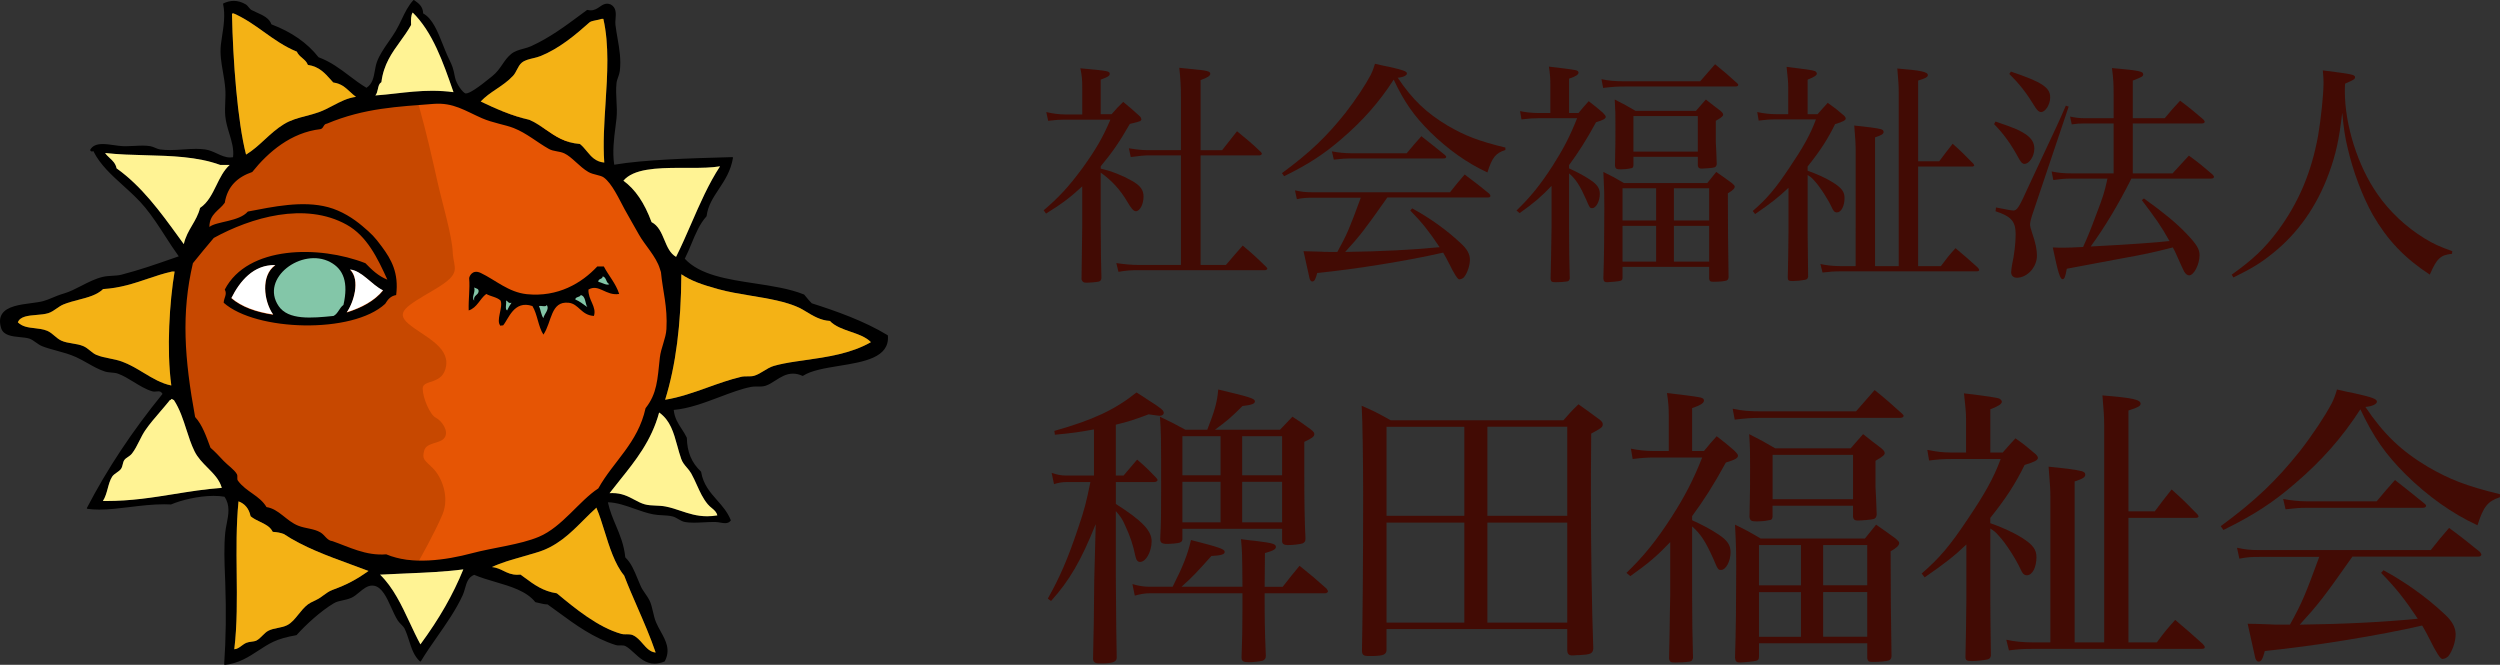
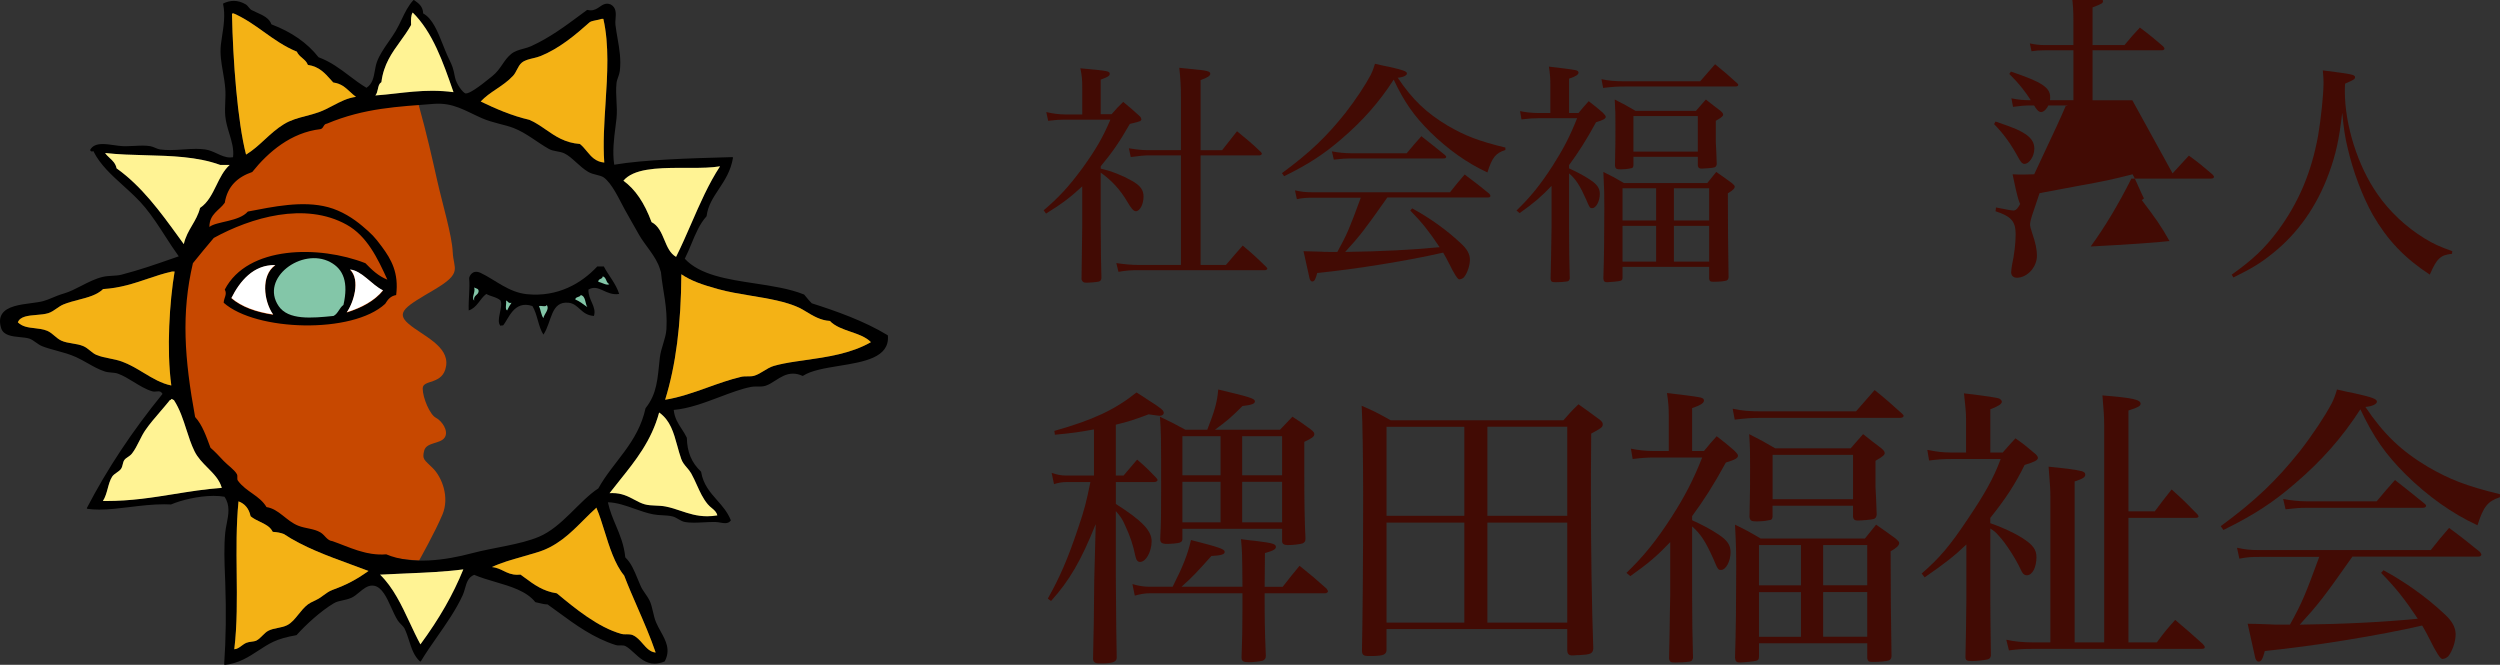
<svg xmlns="http://www.w3.org/2000/svg" id="_イヤー_2" width="207.754" height="55.248" viewBox="0 0 207.754 55.248">
  <rect x="0" y="0" width="207.754" height="55.248" fill="#333333" stroke="none" />
  <defs>
    <style>.cls-1{fill:#e65504;}.cls-2{fill:#c74800;}.cls-3{fill:#420b04;}.cls-4{fill:#f4b215;}.cls-4,.cls-5,.cls-6,.cls-7,.cls-8{fill-rule:evenodd;}.cls-5{fill:#83c6a8;}.cls-6{fill:#fff394;}.cls-7{fill:#fff;}</style>
  </defs>
  <g id="_イヤー_1-2">
    <g>
      <g>
        <path class="cls-3" d="M91.471,14.013c.944,.216,1.81,.571,2.577,1.003,.708,.393,.983,.767,.983,1.318,0,.649-.315,1.219-.629,1.219-.197,0-.374-.197-.708-.767-.59-1.003-1.298-1.79-2.223-2.439v4.288q.02,3.481,.059,4.465c-.02,.177-.059,.236-.197,.295-.118,.039-.728,.098-1.062,.098-.236,0-.315-.059-.394-.275,0-.394,.02-1.888,.059-4.484v-3.246c-.983,.905-1.613,1.396-3.009,2.262l-.197-.275c1.259-1.062,2.104-1.987,3.206-3.481,1.082-1.495,1.711-2.557,2.34-4.052h-3.815c-.433,0-.728,.02-1.357,.099l-.157-.728c.492,.118,1.062,.197,1.534,.197h1.456v-2.144c0-.747-.02-1.022-.157-1.691,2.36,.216,2.439,.236,2.439,.472,0,.157-.158,.256-.748,.472v2.872h.905c.413-.472,.531-.61,.964-1.023,.59,.492,.767,.629,1.298,1.121,.138,.118,.157,.138,.197,.275q.02,.04,.02,.059c0,.02-.059,.118-.098,.138q-.099,.059-.866,.236c-.846,1.475-1.436,2.341-2.419,3.521v.196Zm4.012-1.101c-.413,0-.767,.039-1.514,.138l-.158-.728c.748,.118,1.082,.157,1.672,.157h2.655v-4.347c0-1.022-.039-1.554-.138-2.498l1.161,.118c1.121,.099,1.416,.177,1.416,.374,0,.177-.216,.314-.806,.531v5.822h1.79q.728-.924,1.239-1.573c.885,.728,1.16,.944,1.986,1.731,.04,.039,.079,.118,.079,.138,0,.059-.098,.138-.196,.138h-4.897v9.106h2.104c.59-.688,.767-.905,1.396-1.613,.865,.728,1.121,.964,1.947,1.77,.059,.059,.099,.118,.099,.138,0,.079-.099,.138-.197,.138h-10.405c-.767,0-1.082,.02-1.77,.138l-.177-.728c.649,.098,1.259,.157,1.947,.157h3.422V12.912h-2.655Z" />
        <path class="cls-3" d="M106.535,14.387c2.321-1.711,3.678-3.009,5.251-4.976,.846-1.082,1.691-2.36,2.124-3.187,.138-.275,.217-.472,.354-.924,.531,.118,.924,.216,1.18,.255,1.141,.256,1.476,.374,1.476,.551,0,.158-.295,.315-.767,.354,1.219,1.81,2.36,2.911,4.169,3.993,1.436,.826,2.518,1.259,4.779,1.81v.197c-.826,.275-1.101,.629-1.495,1.869-1.672-.767-3.304-1.928-4.779-3.383-1.337-1.338-2.125-2.459-3.009-4.327-1.22,1.888-2.577,3.422-4.347,4.937-1.456,1.259-2.754,2.104-4.76,3.088l-.177-.255Zm8.752,2.026c-1.908,2.714-2.262,3.167-3.501,4.523,3.009-.039,5.645-.177,7.848-.393-.865-1.298-1.436-2.026-2.439-3.049l.158-.177c1.416,.767,2.812,1.75,4.012,2.872,.551,.492,.787,.924,.787,1.396,0,.472-.216,1.121-.492,1.455-.098,.099-.255,.177-.393,.177q-.197,0-.846-1.318c-.158-.314-.295-.57-.492-.905-2.813,.649-7.258,1.377-10.464,1.691-.138,.531-.236,.709-.413,.709-.098,0-.157-.079-.216-.217,0-.02-.177-.787-.511-2.301q.413,0,1.455,.039c.177,.02,.453,.02,.787,.02h.57c.806-1.455,1.022-1.986,1.947-4.504h-3.954c-.61,0-.846,.02-1.357,.118l-.158-.728c.551,.118,.846,.158,1.534,.158h11.349c.531-.669,.688-.866,1.219-1.476,.905,.669,1.161,.885,2.045,1.593,.04,.059,.099,.138,.099,.177,0,.079-.079,.138-.177,.138h-8.398Zm-4.603-3.835c.492,.098,1.082,.157,1.554,.157h4.661c.531-.629,.688-.826,1.22-1.416,.846,.668,1.101,.865,1.947,1.554,.079,.059,.118,.118,.118,.157,0,.099-.079,.138-.255,.138h-7.789c-.334,0-.629,.02-1.298,.099l-.158-.688Z" />
        <path class="cls-3" d="M130.391,13.993c.61,.275,1.219,.59,1.75,.944,.59,.393,.806,.708,.806,1.18,0,.61-.314,1.18-.629,1.18-.196,0-.216-.02-.511-.728-.511-1.141-.846-1.672-1.416-2.164v4.445c0,1.77,.02,2.891,.059,4.307-.059,.177-.099,.216-.256,.236-.236,.039-.57,.059-.924,.059-.315,0-.374-.039-.413-.255q.02-.669,.04-1.888c0-.472,.02-1.259,.039-2.38v-3.481c-.865,.905-1.456,1.416-2.655,2.262l-.256-.216c1.161-1.121,1.987-2.144,2.99-3.698,.905-1.416,1.456-2.478,2.045-3.973h-3.186c-.453,0-.767,.02-1.436,.099l-.118-.688c.472,.098,.963,.157,1.534,.157h.983v-2.36c0-.492-.02-.826-.118-1.495,.885,.099,1.967,.236,2.223,.295,.157,.04,.236,.099,.236,.197,0,.177-.216,.315-.787,.511v2.852h.787c.354-.433,.472-.57,.846-.983,.531,.413,.688,.531,1.161,.944,.197,.197,.255,.275,.255,.354,0,.157-.216,.275-.806,.452-.826,1.515-1.475,2.518-2.242,3.56v.275Zm2.694-7.415c.61,.138,1.141,.177,1.987,.177h6.215l1.239-1.417c.807,.649,1.042,.866,1.83,1.574,.059,.059,.098,.098,.098,.138,0,.079-.079,.138-.236,.138h-9.166c-.649,0-1.023,.02-1.83,.118l-.138-.728Zm1.75,16.482c0,.177-.039,.236-.177,.275-.079,.039-.905,.118-1.102,.118-.216,0-.295-.079-.314-.314,.059-1.75,.079-3.776,.079-5.822,0-1.2,0-1.475-.079-3.029,.767,.374,.983,.492,1.711,.925h6.923q.413-.512,.748-.925c.59,.413,.767,.531,1.298,.925,.158,.137,.236,.216,.236,.295,0,.157-.177,.334-.57,.551,0,2.222,.02,4.76,.059,6.982-.02,.158-.059,.217-.177,.275-.177,.059-.61,.099-1.082,.099-.255,0-.314-.04-.354-.236v-1.003h-7.199v.885Zm.905-9.323c-.02,.197-.059,.236-.255,.256-.256,.059-.551,.079-.787,.079-.374,0-.452-.039-.492-.295,.04-1.75,.04-2.242,.04-3.265,0-.944,0-1.318-.059-2.242,.787,.394,1.023,.531,1.731,.944h5.016c.354-.413,.472-.531,.826-.944,.453,.354,.846,.669,1.22,.944,.157,.138,.216,.216,.216,.314,0,.118-.098,.216-.61,.512v1.77q0,.02,.04,.767,.02,.61,.039,1.062c-.039,.177-.079,.236-.216,.275-.098,.04-.767,.098-1.042,.098-.196,0-.275-.059-.314-.236v-.748h-5.35v.708Zm1.888,1.908h-2.793v2.675h2.793v-2.675Zm-2.793,3.127v2.97h2.793v-2.97h-2.793Zm.905-6.176h5.35v-2.95h-5.35v2.95Zm6.294,5.724v-2.675h-2.93v2.675h2.93Zm-2.93,3.422h2.93v-2.97h-2.93v2.97Z" />
-         <path class="cls-3" d="M150.216,14.19c.748,.256,1.534,.61,2.125,.983,.708,.452,.944,.767,.944,1.278,0,.669-.275,1.2-.629,1.2-.197,0-.295-.098-.452-.452-.275-.61-.983-1.711-1.396-2.144-.217-.255-.334-.354-.59-.511v4.779c0,.57,.02,2.538,.04,3.678-.04,.177-.099,.216-.275,.256-.315,.059-.708,.098-.983,.098-.354,0-.433-.04-.433-.295,.02-.826,.059-2.892,.059-3.737v-3.717c-.826,.787-1.436,1.259-2.773,2.183l-.197-.255c1.18-1.023,1.869-1.829,3.049-3.6,1.141-1.691,1.73-2.734,2.203-4.012h-3.285c-.551,0-.846,.02-1.475,.098l-.118-.708c.57,.118,1.042,.177,1.593,.177h.983v-2.184c0-.472-.039-.865-.138-1.75q2.183,.256,2.36,.354c.079,.039,.157,.137,.157,.196,0,.158-.216,.295-.767,.512v2.872h.826c.354-.413,.472-.531,.846-.944,.59,.413,.748,.551,1.259,.983,.138,.099,.236,.236,.236,.315,0,.157-.236,.275-.885,.472-.61,1.239-1.2,2.164-2.282,3.521v.354Zm7.572,7.926V7.699c0-.61-.039-1.082-.118-2.006,1.947,.158,2.537,.275,2.537,.551,0,.158-.177,.256-.807,.453v6.707h1.751c.492-.649,.629-.846,1.121-1.456,.767,.688,.983,.905,1.73,1.672,.02,.039,.059,.098,.059,.118,0,.059-.079,.099-.157,.099h-4.504v8.28h1.889c.511-.688,.668-.885,1.219-1.495,.787,.668,1.042,.885,1.829,1.593,.079,.079,.138,.177,.138,.216,0,.098-.079,.118-.295,.118h-11.152c-.629,0-.924,.02-1.573,.099l-.177-.708c.531,.118,1.082,.177,1.771,.177h1.16V12.38c0-.452-.02-.669-.118-1.947,1.022,.099,1.908,.216,2.183,.295,.177,.04,.255,.118,.255,.236,0,.177-.177,.275-.708,.452v10.7h1.967Z" />
-         <path class="cls-3" d="M165.831,10.099c1.613,.551,2.026,.728,2.596,1.121,.433,.334,.629,.669,.629,1.141,0,.609-.413,1.259-.826,1.259-.158,0-.275-.118-.453-.433-.649-1.2-1.239-2.026-2.065-2.872l.118-.216Zm.04,7.14c.767,.157,1.298,.255,1.436,.255,.315,0,.472-.236,1.279-2.026,.354-.767,.767-1.652,1.259-2.694,.983-2.085,1.298-2.754,1.829-3.993l.236,.079-2.911,8.654c-.196,.551-.295,.944-.295,1.121,0,.177,.04,.334,.177,.748,.275,.787,.393,1.357,.393,1.869,0,.944-.806,1.829-1.671,1.829-.275,0-.472-.177-.472-.452,0-.158,.039-.394,.079-.649,.177-.767,.295-1.81,.295-2.498,0-1.082-.354-1.495-1.672-1.928l.04-.314Zm1.239-11.29c2.576,.865,3.265,1.318,3.265,2.144,0,.59-.393,1.219-.767,1.219-.157,0-.295-.118-.472-.393-.747-1.22-1.298-1.928-2.163-2.773l.138-.197Zm13.434,8.458c.609-.669,.787-.865,1.357-1.475,.865,.629,1.121,.846,1.947,1.554,.098,.099,.138,.157,.138,.216,0,.079-.099,.138-.216,.138h-6.648c-1.082,2.164-2.262,4.111-3.383,5.645q4.799-.256,6.55-.453c-.688-1.239-1.141-1.868-2.301-3.402l.177-.138c1.671,1.2,2.675,2.026,3.54,2.931,.826,.865,1.082,1.278,1.082,1.77,0,.787-.472,1.691-.866,1.691-.138,0-.275-.098-.413-.314q-.098-.177-.649-1.417c-.098-.216-.157-.354-.295-.59-1.869,.472-2.242,.551-4.524,.964-2.321,.433-2.753,.511-4.288,.806-.118,.688-.197,.866-.354,.866-.197,0-.374-.531-.807-2.636,.453,.02,.531,.02,.905,.02q.531,0,1.613-.059c.413-.924,.551-1.239,1.121-2.773,.551-1.436,.649-1.75,.905-2.911h-3.009c-.531,0-.944,.04-1.495,.118l-.138-.708c.59,.118,1.042,.157,1.632,.157h3.521v-4.15h-2.4c-.452,0-.688,.02-1.082,.079l-.138-.649c.472,.098,.826,.137,1.239,.137h2.38v-1.967c0-.885-.02-1.318-.138-2.203,2.222,.197,2.596,.275,2.596,.511,0,.177-.059,.216-.866,.531v3.127h2.655c.551-.668,.728-.865,1.279-1.455,.865,.649,1.121,.865,1.927,1.554,.079,.098,.118,.157,.118,.197,0,.079-.099,.138-.216,.138h-5.763v4.15h3.305Z" />
+         <path class="cls-3" d="M165.831,10.099c1.613,.551,2.026,.728,2.596,1.121,.433,.334,.629,.669,.629,1.141,0,.609-.413,1.259-.826,1.259-.158,0-.275-.118-.453-.433-.649-1.2-1.239-2.026-2.065-2.872l.118-.216Zm.04,7.14c.767,.157,1.298,.255,1.436,.255,.315,0,.472-.236,1.279-2.026,.354-.767,.767-1.652,1.259-2.694,.983-2.085,1.298-2.754,1.829-3.993l.236,.079-2.911,8.654c-.196,.551-.295,.944-.295,1.121,0,.177,.04,.334,.177,.748,.275,.787,.393,1.357,.393,1.869,0,.944-.806,1.829-1.671,1.829-.275,0-.472-.177-.472-.452,0-.158,.039-.394,.079-.649,.177-.767,.295-1.81,.295-2.498,0-1.082-.354-1.495-1.672-1.928l.04-.314Zm1.239-11.29c2.576,.865,3.265,1.318,3.265,2.144,0,.59-.393,1.219-.767,1.219-.157,0-.295-.118-.472-.393-.747-1.22-1.298-1.928-2.163-2.773l.138-.197Zm13.434,8.458c.609-.669,.787-.865,1.357-1.475,.865,.629,1.121,.846,1.947,1.554,.098,.099,.138,.157,.138,.216,0,.079-.099,.138-.216,.138h-6.648c-1.082,2.164-2.262,4.111-3.383,5.645q4.799-.256,6.55-.453c-.688-1.239-1.141-1.868-2.301-3.402l.177-.138q-.098-.177-.649-1.417c-.098-.216-.157-.354-.295-.59-1.869,.472-2.242,.551-4.524,.964-2.321,.433-2.753,.511-4.288,.806-.118,.688-.197,.866-.354,.866-.197,0-.374-.531-.807-2.636,.453,.02,.531,.02,.905,.02q.531,0,1.613-.059c.413-.924,.551-1.239,1.121-2.773,.551-1.436,.649-1.75,.905-2.911h-3.009c-.531,0-.944,.04-1.495,.118l-.138-.708c.59,.118,1.042,.157,1.632,.157h3.521v-4.15h-2.4c-.452,0-.688,.02-1.082,.079l-.138-.649c.472,.098,.826,.137,1.239,.137h2.38v-1.967c0-.885-.02-1.318-.138-2.203,2.222,.197,2.596,.275,2.596,.511,0,.177-.059,.216-.866,.531v3.127h2.655c.551-.668,.728-.865,1.279-1.455,.865,.649,1.121,.865,1.927,1.554,.079,.098,.118,.157,.118,.197,0,.079-.099,.138-.216,.138h-5.763v4.15h3.305Z" />
        <path class="cls-3" d="M185.459,22.824c1.77-1.259,2.753-2.203,3.815-3.619,1.75-2.36,2.812-4.897,3.363-7.927,.236-1.376,.453-3.402,.453-4.445,0-.334-.02-.512-.059-.983,2.478,.314,2.675,.354,2.675,.57,0,.157-.098,.216-.826,.531-.02,.275-.02,.453-.02,.629,0,2.813,1.082,6.235,2.714,8.556,1.023,1.475,2.38,2.734,3.914,3.678,.748,.453,1.219,.669,2.301,1.062l-.02,.216c-.963,.098-1.259,.374-1.849,1.73-2.124-1.396-3.521-2.872-4.74-4.976-.846-1.514-1.632-3.56-2.085-5.546-.216-.885-.314-1.515-.452-2.931-.256,2.223-.531,3.481-1.121,5.075-.983,2.675-2.537,4.897-4.583,6.549-1.003,.826-1.809,1.318-3.343,2.065l-.138-.236Z" />
      </g>
      <g>
        <path class="cls-3" d="M92.729,39.52h.639c.492-.59,.639-.762,1.13-1.328,.713,.615,.91,.812,1.549,1.475,.099,.098,.147,.172,.147,.221,0,.098-.123,.172-.295,.172h-3.171v1.819c2.163,1.376,2.974,2.212,2.974,3.097,0,.86-.467,1.721-.959,1.721-.197,0-.32-.147-.394-.492-.196-.959-.442-1.671-.835-2.507-.221-.516-.344-.713-.787-1.229v5.556c.024,3.515,.049,5.703,.074,6.612,0,.344-.271,.467-1.082,.492h-.369c-.369,0-.516-.123-.516-.393q.074-2.852,.099-6.514l.123-4.671c-1.229,3.073-2.188,4.695-3.712,6.392l-.27-.197c1.008-1.794,1.671-3.319,2.532-5.9,.516-1.5,.664-2.114,1.008-3.786h-2.016c-.295,0-.639,.049-1.008,.172l-.197-.934c.442,.147,.811,.221,1.205,.221h2.311v-3.835c-1.205,.221-1.721,.295-3.245,.442l-.049-.319c3.22-.91,5.015-1.745,6.834-3.196,.442,.271,.762,.492,.983,.639,1.057,.664,1.278,.86,1.278,1.057,0,.147-.147,.246-.344,.246-.099,0-.541-.074-.91-.123-1.254,.467-1.696,.614-2.729,.86v4.228Zm10.521,9.243c-.024-2.9-.024-2.95-.123-3.958,.541,.074,.959,.123,1.229,.147,1.377,.172,1.672,.246,1.672,.492,0,.196-.197,.319-.91,.516l-.024,2.802h1.5c.614-.787,.811-1.032,1.401-1.745,1.008,.811,1.303,1.057,2.237,1.893,.074,.123,.123,.172,.123,.221,0,.099-.123,.172-.246,.172h-5.015c0,1.991,0,2.852,.098,5.187,0,.246-.074,.32-.271,.418-.172,.049-.787,.123-1.155,.123-.442,0-.59-.099-.59-.369v-.074c.049-1.328,.074-2.409,.074-4.081v-1.205h-7.743c-.394,0-.762,.074-1.205,.196l-.197-.959c.516,.147,.983,.221,1.376,.221h1.967c.885-1.745,1.253-2.704,1.524-3.884,2.409,.614,2.802,.762,2.802,.983,0,.221-.295,.295-1.106,.344-1.205,1.352-1.549,1.721-2.483,2.557h5.064Zm3.122-13.053l1.032-1.082c.688,.443,.885,.59,1.524,1.057,.221,.172,.295,.271,.295,.394,0,.197-.196,.344-.835,.639v2.482c0,2.385,.024,4.056,.098,5.556,0,.221-.049,.295-.221,.394-.197,.074-.787,.147-1.254,.147-.319,0-.467-.099-.467-.344v-1.008h-8.284v.835c0,.172-.049,.246-.246,.32-.147,.049-.688,.098-1.033,.098-.418,0-.565-.098-.565-.393,.074-1.524,.074-2.041,.074-4.007,0-4.597,0-4.892-.098-6.17,.934,.443,1.205,.59,2.114,1.082h1.819c.615-1.549,.836-2.335,.91-3.343,2.704,.639,3.048,.762,3.048,.983,0,.196-.221,.295-1.032,.393-.934,.934-1.278,1.229-2.286,1.967h5.408Zm-4.941,3.786v-3.245h-3.171v3.245h3.171Zm-3.171,3.908h3.171v-3.368h-3.171v3.368Zm8.284-7.153h-3.318v3.245h3.318v-3.245Zm-3.318,3.786v3.368h3.318v-3.368h-3.318Z" />
        <path class="cls-3" d="M115.223,54.024c-.024,.369-.246,.467-1.106,.492h-.394c-.418,0-.541-.099-.541-.467,.049-2.286,.098-7.227,.098-12.905,0-2.704-.049-6.293-.123-7.424,1.033,.442,1.352,.614,2.409,1.205h14.356c.516-.59,.688-.787,1.253-1.328,.787,.565,1.033,.737,1.795,1.303,.172,.147,.221,.246,.221,.369,0,.221-.123,.32-.959,.762-.024,1.967-.024,4.548-.024,4.941,0,5.04,.074,9.489,.197,12.93-.049,.418-.222,.492-1.18,.541-.123,0-.295,0-.492,.024h-.074c-.295,0-.418-.123-.418-.467v-1.721h-15.02v1.746Zm6.465-11.16v-7.399h-6.465v7.399h6.465Zm0,.565h-6.465v8.309h6.465v-8.309Zm8.554-7.965h-6.637v7.399h6.637v-7.399Zm-6.637,7.965v8.309h6.637v-8.309h-6.637Z" />
        <path class="cls-3" d="M140.618,43.232c.762,.344,1.524,.737,2.188,1.18,.737,.492,1.008,.885,1.008,1.475,0,.762-.394,1.475-.787,1.475-.246,0-.271-.025-.639-.91-.639-1.426-1.057-2.089-1.77-2.704v5.556c0,2.212,.025,3.613,.074,5.383-.074,.221-.123,.271-.319,.295-.295,.049-.713,.074-1.155,.074-.394,0-.467-.049-.517-.319q.025-.836,.049-2.36c0-.59,.024-1.573,.049-2.975v-4.351c-1.082,1.131-1.819,1.77-3.319,2.827l-.319-.271c1.45-1.401,2.483-2.68,3.736-4.622,1.131-1.77,1.819-3.097,2.557-4.965h-3.982c-.565,0-.959,.024-1.794,.123l-.147-.86c.59,.123,1.205,.196,1.917,.196h1.229v-2.95c0-.615-.024-1.032-.147-1.868,1.106,.123,2.458,.295,2.778,.369,.197,.049,.295,.123,.295,.246,0,.221-.271,.393-.983,.639v3.564h.983c.442-.541,.59-.713,1.057-1.229,.664,.516,.86,.664,1.45,1.18,.246,.246,.32,.344,.32,.442,0,.197-.271,.344-1.008,.565-1.032,1.893-1.843,3.146-2.802,4.449v.344Zm3.368-9.268c.762,.172,1.426,.221,2.483,.221h7.768l1.548-1.77c1.008,.811,1.303,1.082,2.286,1.966,.074,.074,.123,.123,.123,.172,0,.099-.098,.172-.295,.172h-11.455c-.812,0-1.278,.024-2.286,.147l-.172-.91Zm2.188,20.6c0,.221-.049,.295-.221,.344-.099,.049-1.131,.147-1.376,.147-.271,0-.369-.098-.394-.393,.074-2.188,.098-4.72,.098-7.276,0-1.5,0-1.844-.098-3.786,.959,.467,1.229,.615,2.139,1.155h8.653q.516-.639,.934-1.155c.737,.516,.959,.664,1.623,1.155,.196,.172,.295,.271,.295,.369,0,.197-.221,.418-.713,.688,0,2.778,.024,5.949,.074,8.727-.024,.197-.074,.271-.221,.344-.221,.074-.762,.123-1.352,.123-.32,0-.394-.049-.442-.295v-1.253h-8.997v1.106Zm1.131-11.652c-.025,.246-.074,.295-.32,.32-.319,.074-.688,.098-.983,.098-.467,0-.565-.049-.615-.369,.049-2.188,.049-2.802,.049-4.081,0-1.18,0-1.647-.074-2.802,.983,.492,1.278,.664,2.163,1.18h6.268c.443-.516,.59-.664,1.033-1.18,.565,.442,1.057,.835,1.524,1.18,.197,.172,.271,.271,.271,.394,0,.147-.123,.271-.762,.639v2.212q0,.024,.049,.959,.024,.762,.049,1.328c-.049,.221-.099,.295-.271,.344-.123,.049-.959,.123-1.303,.123-.246,0-.344-.074-.394-.295v-.934h-6.686v.885Zm2.36,2.385h-3.491v3.343h3.491v-3.343Zm-3.491,3.908v3.712h3.491v-3.712h-3.491Zm1.131-7.719h6.686v-3.687h-6.686v3.687Zm7.866,7.153v-3.343h-3.663v3.343h3.663Zm-3.663,4.277h3.663v-3.712h-3.663v3.712Z" />
        <path class="cls-3" d="M165.398,43.478c.934,.32,1.917,.762,2.655,1.229,.885,.565,1.18,.959,1.18,1.598,0,.835-.344,1.5-.787,1.5-.246,0-.369-.123-.565-.565-.344-.762-1.229-2.139-1.746-2.68-.271-.319-.418-.442-.737-.639v5.974c0,.713,.024,3.171,.049,4.597-.049,.221-.123,.271-.344,.32-.394,.074-.885,.123-1.229,.123-.443,0-.541-.049-.541-.369,.024-1.032,.074-3.613,.074-4.67v-4.646c-1.032,.983-1.794,1.573-3.466,2.729l-.246-.319c1.475-1.278,2.335-2.286,3.811-4.499,1.425-2.114,2.163-3.417,2.753-5.015h-4.105c-.688,0-1.057,.024-1.844,.123l-.147-.885c.713,.147,1.303,.221,1.991,.221h1.229v-2.729c0-.59-.049-1.082-.172-2.188q2.729,.32,2.95,.443c.098,.049,.196,.172,.196,.246,0,.197-.27,.369-.959,.639v3.589h1.032c.443-.516,.59-.664,1.057-1.18,.738,.516,.934,.688,1.573,1.229,.172,.123,.295,.295,.295,.393,0,.197-.295,.344-1.106,.59-.762,1.549-1.5,2.704-2.852,4.4v.442Zm9.464,9.907v-18.019c0-.762-.049-1.352-.147-2.507,2.434,.196,3.171,.344,3.171,.688,0,.197-.221,.32-1.008,.565v8.382h2.188c.615-.811,.787-1.057,1.401-1.819,.959,.86,1.229,1.131,2.163,2.089,.024,.049,.074,.123,.074,.147,0,.074-.098,.123-.197,.123h-5.629v10.349h2.36c.639-.86,.835-1.106,1.524-1.868,.983,.835,1.303,1.106,2.286,1.991,.098,.099,.172,.222,.172,.271,0,.123-.098,.147-.369,.147h-13.938c-.787,0-1.155,.025-1.966,.123l-.221-.885c.664,.147,1.352,.221,2.212,.221h1.451v-12.168c0-.565-.025-.836-.147-2.434,1.278,.123,2.384,.27,2.729,.369,.221,.049,.319,.147,.319,.295,0,.221-.221,.344-.885,.565v13.373h2.458Z" />
        <path class="cls-3" d="M184.549,43.724c2.901-2.139,4.597-3.761,6.563-6.219,1.057-1.352,2.114-2.95,2.655-3.982,.172-.344,.271-.59,.442-1.155,.664,.147,1.155,.271,1.475,.319,1.426,.32,1.843,.467,1.843,.688,0,.197-.369,.393-.959,.442,1.524,2.262,2.95,3.638,5.211,4.99,1.794,1.032,3.146,1.573,5.974,2.262v.246c-1.033,.344-1.377,.787-1.869,2.335-2.089-.959-4.129-2.409-5.973-4.228-1.672-1.672-2.655-3.073-3.761-5.408-1.524,2.36-3.22,4.277-5.433,6.17-1.819,1.573-3.441,2.63-5.949,3.859l-.221-.319Zm10.939,2.532c-2.384,3.392-2.827,3.958-4.375,5.654,3.761-.049,7.055-.221,9.808-.492-1.082-1.622-1.794-2.532-3.048-3.81l.197-.221c1.77,.959,3.515,2.188,5.015,3.589,.688,.615,.983,1.155,.983,1.745,0,.59-.271,1.401-.615,1.819-.123,.123-.319,.221-.492,.221q-.246,0-1.057-1.647c-.197-.394-.369-.713-.615-1.131-3.515,.811-9.071,1.721-13.078,2.114-.172,.664-.295,.885-.516,.885-.123,0-.197-.098-.271-.271,0-.024-.221-.983-.639-2.876q.517,0,1.819,.049c.221,.024,.565,.024,.983,.024h.713c1.008-1.819,1.278-2.483,2.434-5.629h-4.941c-.762,0-1.057,.025-1.696,.147l-.197-.909c.688,.147,1.057,.197,1.917,.197h14.184c.664-.836,.86-1.082,1.524-1.844,1.131,.835,1.451,1.106,2.557,1.991,.049,.074,.123,.172,.123,.221,0,.098-.099,.172-.221,.172h-10.497Zm-5.752-4.793c.614,.123,1.352,.197,1.942,.197h5.826c.664-.787,.86-1.033,1.524-1.77,1.057,.836,1.377,1.082,2.434,1.942,.098,.074,.147,.147,.147,.197,0,.123-.099,.172-.32,.172h-9.734c-.418,0-.787,.025-1.623,.123l-.196-.86Z" />
      </g>
-       <path class="cls-1" d="M56.065,27.261c0,10.992-9.824,19.994-20.816,19.994S14.341,38.345,14.341,27.352c0-10.992,9.824-19.081,20.817-19.081,10.992,0,20.907,7.998,20.907,18.99" />
      <path class="cls-2" d="M34.762,8.606c.73,2.617,1.156,4.565,1.582,6.452,.427,1.887,1.218,4.504,1.279,5.904,.061,1.4,.852,1.704-1.522,3.104-2.374,1.4-3.287,1.887-2.13,2.861,1.156,.973,3.347,1.826,3.104,3.469-.244,1.643-1.948,1.096-1.948,1.887s.609,2.191,1.096,2.434c.487,.244,1.095,1.096,.73,1.644s-1.522,.365-1.704,1.095c-.183,.731,0,.731,.73,1.461,.731,.731,1.4,2.374,.792,3.835-.609,1.461-1.948,3.834-1.948,3.834,0,0-11.821-.732-15.338-6.208-3.518-5.476-4.139-3.774-4.565-9.495-.426-5.721,.73-12.173,3.591-15.095,2.86-2.921,7.912-6.147,10.712-6.817,2.8-.669,5.539-.365,5.539-.365" />
      <path class="cls-8" d="M73.785,27.894c-.001-.017-.01-.031-.024-.04-1.953-1.186-4.28-2.005-6.3-2.649-.176-.167-.333-.36-.485-.547l-.141-.171c-.006-.007-.013-.012-.021-.015-1.194-.483-2.671-.706-4.099-.922-2.242-.339-4.56-.69-5.809-2.051,.201-.393,.377-.819,.548-1.23,.341-.822,.693-1.672,1.254-2.288,.007-.008,.012-.018,.013-.028,.105-.862,.543-1.526,1.008-2.229,.493-.746,1.003-1.518,1.183-2.608,.002-.015-.002-.031-.012-.042-.01-.012-.024-.018-.039-.018l-.493,.014c-2.884,.081-6.827,.191-9.325,.617-.162-1.077-.02-2.176,.105-3.147,.033-.252,.063-.49,.086-.714,.05-.474,.024-.96-.002-1.429-.026-.487-.053-.99,.002-1.492,.019-.171,.08-.342,.138-.507,.057-.162,.117-.33,.136-.497,.113-.973-.033-1.82-.189-2.718-.063-.363-.128-.738-.176-1.129-.018-.146-.004-.313,.01-.49,.036-.437,.077-.932-.406-1.195-.104-.043-.201-.064-.298-.064-.234,0-.415,.124-.607,.256-.212,.146-.432,.297-.748,.297-.086,0-.178-.012-.273-.035l-.012-.001c-.011,0-.021,.003-.03,.01-.199,.145-.402,.296-.607,.448-1.173,.872-2.502,1.859-4.041,2.559-.189,.087-.4,.144-.623,.205-.364,.099-.74,.202-1.031,.442-.316,.26-.516,.553-.728,.864-.221,.323-.449,.658-.824,.961l-.086,.07c-1.117,.918-1.83,1.384-2.119,1.384-.012,0-.024-.001-.035-.003-.192-.038-.764-.756-.872-1.329-.152-.803-.243-.99-.44-1.402-.058-.121-.123-.257-.203-.435-.123-.276-.239-.568-.362-.877-.428-1.078-.87-2.193-1.643-2.603-.017-.584-.369-.834-.71-1.077l-.041-.029c-.009-.007-.02-.01-.03-.01-.014,0-.028,.006-.038,.017-.424,.462-.688,1.013-.968,1.597-.153,.32-.311,.65-.499,.968-.173,.291-.379,.589-.579,.877-.377,.543-.767,1.104-.978,1.688-.085,.236-.13,.492-.175,.739-.099,.554-.192,1.077-.69,1.409-.51-.302-.981-.658-1.436-1.002-.762-.576-1.549-1.171-2.549-1.537-.941-1.194-2.222-2.089-3.916-2.735-.179-.516-.708-.754-1.22-.983-.156-.07-.303-.136-.44-.21-.079-.042-.166-.148-.244-.242-.073-.089-.143-.174-.211-.213-.343-.203-.674-.302-1.012-.302-.282,0-.564,.068-.862,.208-.022,.01-.034,.034-.028,.058,.194,.888,.038,1.885-.088,2.686-.038,.244-.074,.474-.096,.675-.087,.797,.036,1.502,.166,2.249,.077,.444,.157,.904,.199,1.413,.031,.372,.015,.755-.002,1.125-.016,.382-.033,.777,.002,1.158,.048,.508,.194,.991,.336,1.458,.202,.664,.392,1.291,.309,1.963-.08,.013-.16,.02-.239,.02-.388,0-.731-.158-1.094-.326-.308-.142-.627-.29-.988-.341-.231-.032-.48-.048-.76-.048-.345,0-.686,.023-1.048,.048-.359,.025-.731,.051-1.106,.051-.3,0-.572-.017-.829-.051-.126-.016-.258-.072-.398-.131-.137-.058-.279-.118-.422-.142-.181-.031-.386-.046-.629-.046-.229,0-.468,.013-.699,.026-.232,.012-.471,.025-.701,.025-.093,0-.178-.002-.26-.006-.23-.012-.484-.048-.73-.084-.313-.045-.637-.091-.93-.091-.523,0-.852,.151-1.035,.475-.01,.017-.009,.038,.002,.054,.041,.063,.087,.094,.139,.094,.043,0,.079-.022,.104-.038l.015-.009,.009,.028,.004,.011c.558,1.109,1.491,1.954,2.479,2.849,.628,.568,1.277,1.157,1.818,1.817,.616,.753,1.148,1.576,1.661,2.373,.359,.556,.729,1.13,1.126,1.677-.2,.069-.404,.14-.613,.213-1.243,.434-2.651,.926-4.156,1.315-.235,.06-.49,.075-.759,.09-.263,.015-.534,.03-.792,.092-.629,.151-1.215,.453-1.782,.745-.487,.251-.947,.488-1.416,.625-.407,.119-.725,.252-1.004,.369-.247,.104-.479,.201-.73,.27-.274,.076-.633,.123-1.013,.172-.944,.124-2.015,.264-2.423,.903-.196,.305-.218,.703-.069,1.182,.19,.605,.925,.677,1.575,.741,.275,.027,.536,.052,.742,.114,.2,.06,.375,.186,.56,.319,.166,.119,.337,.242,.532,.319,.371,.147,.774,.257,1.2,.372,.54,.147,1.098,.299,1.628,.54,.322,.147,.639,.327,.946,.5,.461,.261,.937,.531,1.433,.689,.177,.056,.365,.073,.547,.088,.194,.017,.378,.033,.547,.094,.44,.159,.881,.429,1.308,.691,.491,.301,.998,.613,1.525,.771,.061,.018,.126,.027,.199,.027,.061,0,.121-.006,.178-.012,.052-.006,.102-.011,.149-.011,.129,0,.237,.037,.34,.214-2.531,3.115-4.586,6.215-6.284,9.477-.008,.015-.008,.033,0,.048s.022,.025,.039,.027c.307,.043,.632,.063,.993,.063,.801,0,1.634-.102,2.516-.21,.931-.114,1.894-.231,2.871-.231,.192,0,.382,.004,.563,.014h.003c.007,0,.014-.002,.02-.005,.799-.341,2.24-.708,3.517-.708,.325,0,.629,.023,.907,.069,.492,.701,.337,1.491,.186,2.256-.048,.247-.094,.48-.117,.704-.117,1.18-.069,2.424-.022,3.627,.008,.193,.015,.387,.022,.58,.085,2.391,.055,4.662-.091,6.751-.001,.015,.005,.03,.016,.041,.009,.009,.022,.014,.035,.014h.006c1.157-.121,1.984-.662,2.783-1.185,.398-.261,.81-.53,1.251-.737,.485-.228,1.108-.405,1.904-.544,.011-.002,.022-.007,.03-.016,.76-.853,2.01-1.999,3.091-2.638,.228-.134,.451-.181,.709-.235,.22-.047,.469-.099,.746-.218,.219-.094,.426-.266,.644-.448,.336-.279,.684-.568,1.087-.568,.052,0,.105,.005,.157,.015,.662,.123,1.051,.983,1.427,1.815,.171,.378,.347,.769,.547,1.083,.061,.096,.171,.21,.278,.319,.112,.115,.228,.235,.267,.315,.167,.344,.283,.703,.395,1.051,.207,.645,.403,1.254,.895,1.704,.009,.009,.022,.013,.035,.013h.007c.016-.002,.029-.012,.037-.025,.411-.689,.896-1.382,1.364-2.053,.762-1.09,1.549-2.217,2.108-3.43,.085-.183,.141-.384,.196-.577,.132-.471,.258-.915,.761-1.123,.554,.237,1.174,.419,1.773,.595,1.261,.37,2.565,.753,3.3,1.664,.008,.01,.019,.016,.031,.018,.112,.02,.219,.047,.324,.074,.204,.051,.415,.104,.672,.109,.291,.207,.586,.423,.871,.632,1.446,1.06,2.941,2.155,4.791,2.744,.086,.028,.184,.032,.268,.032,.033,0,.068-.001,.103-.002,.034-.001,.069-.001,.103-.001,.118,0,.241,.007,.339,.059,.242,.128,.47,.339,.712,.562,.455,.42,.972,.897,1.706,.897,.259,0,.536-.06,.822-.179,.011-.004,.02-.013,.026-.023,.498-.954,.089-1.695-.343-2.48-.135-.245-.275-.498-.386-.76-.112-.265-.184-.576-.253-.876-.082-.352-.159-.685-.296-.953-.105-.206-.231-.387-.353-.561-.142-.205-.277-.399-.376-.624-.091-.206-.173-.405-.252-.598-.292-.709-.545-1.323-1.024-1.779-.104-1.045-.449-1.864-.782-2.657-.252-.597-.512-1.213-.664-1.922,.746,.018,1.49,.281,2.21,.537,.505,.178,1.027,.363,1.55,.465,.256,.05,.519,.064,.773,.077,.306,.016,.595,.031,.867,.105,.159,.044,.31,.131,.456,.217,.174,.1,.353,.205,.553,.241,.202,.036,.442,.054,.733,.054,.269,0,.552-.015,.826-.029,.266-.014,.541-.028,.794-.028,.071,0,.142,.001,.21,.003,.131,.005,.261,.028,.386,.05,.135,.023,.261,.045,.382,.045,.202,0,.349-.065,.461-.205,.012-.015,.015-.035,.008-.052-.267-.669-.711-1.172-1.141-1.658-.565-.64-1.149-1.301-1.321-2.348-.002-.011-.007-.022-.016-.029-.776-.73-1.148-1.618-1.17-2.794,0-.007-.002-.015-.005-.021-.123-.259-.275-.493-.422-.719-.306-.467-.594-.91-.664-1.585,1.257-.108,2.563-.6,3.826-1.077,.931-.351,1.81-.683,2.61-.837,.133-.026,.268-.03,.382-.03,.045,0,.09,.001,.136,.002,.046,0,.091,.001,.137,.001,.171,0,.354-.008,.537-.066,.272-.086,.532-.253,.808-.43,.445-.285,.904-.579,1.472-.579,.259,0,.516,.06,.787,.185,.007,.003,.014,.005,.022,.005,.01,0,.02-.003,.028-.009,.686-.448,1.812-.631,3.003-.826,2.065-.336,4.2-.684,4.05-2.508m-17.238-13.945c.153,0,.757,.001,.905,.001,.826,0,1.686-.01,2.385-.13-.945,1.437-1.678,3.12-2.387,4.749-.403,.923-.818,1.878-1.268,2.776-.501-.282-.729-.828-.97-1.405-.245-.586-.498-1.192-1.066-1.483-.603-1.621-1.348-2.717-2.34-3.442,.833-.984,2.717-1.066,4.741-1.066m-15.301-6.546c.476-.319,.967-.65,1.393-1.107,.131-.141,.225-.325,.316-.503,.112-.217,.227-.441,.409-.588,.254-.206,.6-.287,.934-.366,.203-.048,.413-.097,.605-.174,1.571-.632,2.896-1.747,4.118-2.835,.151-.079,.35-.118,.543-.156,.15-.03,.305-.06,.441-.109h.132c.496,2.17,.336,4.634,.182,7.017-.107,1.648-.217,3.352-.105,4.926-.726-.068-1.08-.495-1.453-.946-.17-.205-.346-.417-.558-.59-.009-.007-.019-.011-.029-.012-1.225-.092-2.02-.641-2.79-1.172-.431-.298-.876-.605-1.393-.832l-.009-.003c-1.517-.351-2.826-.94-4.035-1.518,.379-.412,.827-.713,1.299-1.032m-9.846-.001c.052-.235,.1-.457,.27-.548,.014-.008,.024-.023,.026-.04,.181-1.462,.884-2.435,1.564-3.376,.308-.428,.628-.87,.895-1.352,.005-.009,.007-.018,.007-.028-.017-.412-.018-.8,.135-1.016,1.655,1.628,2.518,4.111,3.353,6.513l.035,.103c-.577-.077-1.159-.114-1.776-.114-1.056,0-2.048,.112-3.007,.22-.587,.066-1.144,.129-1.711,.167,.121-.131,.165-.333,.209-.529M19.28,1.149c0-.015,.004-.021,.076-.031,.017-.002,.034-.004,.05-.007,.946,.412,1.752,.989,2.531,1.547,.833,.596,1.694,1.212,2.73,1.634,.103,.233,.283,.387,.458,.535,.183,.157,.357,.305,.446,.539,.006,.017,.022,.03,.04,.032,.906,.138,1.387,.678,1.896,1.25,.057,.065,.115,.131,.174,.195,.008,.009,.019,.015,.031,.016,.633,.082,.997,.419,1.382,.775,.153,.142,.311,.287,.487,.415-.699,.087-1.323,.415-1.928,.733-.368,.193-.749,.394-1.138,.534-.373,.134-.743,.231-1.1,.325-.646,.169-1.256,.329-1.831,.684-.597,.367-1.101,.83-1.589,1.279-.503,.463-.979,.9-1.547,1.242-.705-2.72-1.094-7.822-1.168-11.697m-4.483,18.482c-1.482-2.038-3.015-4.146-5.108-5.64-.079-.405-.33-.639-.573-.864-.142-.131-.276-.256-.38-.412,1.114,.126,2.273,.156,3.394,.186,2.099,.055,4.27,.112,6.168,.803l.017,.003h.772c-.495,.445-.805,1.08-1.105,1.694-.345,.708-.703,1.439-1.339,1.863-.01,.008-.018,.018-.021,.031-.141,.552-.402,.998-.655,1.429-.273,.465-.554,.945-.692,1.563-.16-.218-.319-.437-.478-.656m-2.874,11.342c-.575-.346-1.169-.705-1.807-.932-.329-.118-.673-.187-1.006-.254-.386-.078-.751-.151-1.092-.293-.192-.08-.356-.213-.53-.354-.173-.141-.353-.287-.565-.377-.281-.119-.598-.171-.905-.222-.317-.052-.644-.106-.919-.233-.213-.099-.396-.254-.573-.404-.19-.161-.387-.328-.617-.419-.337-.135-.689-.174-1.03-.212-.516-.058-1.004-.112-1.395-.485,.184-.501,.878-.559,1.549-.616,.335-.028,.682-.057,.963-.142,.256-.076,.482-.234,.7-.386,.185-.128,.375-.261,.583-.346,.405-.165,.842-.278,1.264-.388,.781-.204,1.52-.396,2.026-.887,1.422-.086,2.566-.473,3.672-.846,.657-.222,1.335-.451,2.063-.614h.207c-.422,2.499-.683,6.491-.274,9.471-.825-.164-1.549-.6-2.314-1.061m2.553,10.084c-1.763,.284-3.586,.578-5.667,.578-.085,0-.17,0-.257-.001,.204-.314,.304-.684,.4-1.043,.092-.34,.187-.691,.368-.979,.084-.132,.233-.236,.377-.336,.131-.09,.266-.184,.352-.3,.085-.114,.119-.257,.153-.396,.03-.125,.059-.243,.122-.336,.078-.115,.189-.189,.306-.267,.114-.076,.233-.155,.331-.278,.239-.301,.434-.688,.622-1.063,.149-.297,.303-.604,.475-.857,.37-.542,.821-1.066,1.258-1.572,.249-.29,.507-.589,.749-.89,.005-.006,.008-.013,.01-.021,.004-.018,.02-.026,.059-.043,.04-.017,.098-.041,.117-.103,.037,.001,.058,.016,.087,.038,.028,.02,.062,.046,.113,.054,.495,.761,.772,1.624,1.04,2.459,.194,.606,.396,1.234,.678,1.806,.262,.531,.681,.953,1.086,1.362,.508,.512,.988,.996,1.177,1.673-1.39,.101-2.694,.311-3.956,.515m13.134,7.974c-.262,.096-.499,.271-.729,.44-.093,.069-.19,.14-.286,.205-.152,.101-.328,.185-.497,.266-.191,.091-.371,.177-.51,.283-.308,.236-.552,.54-.788,.834-.292,.365-.568,.709-.939,.896-.239,.12-.509,.174-.77,.226-.263,.053-.536,.107-.782,.23-.186,.094-.346,.254-.501,.409-.155,.156-.315,.318-.503,.413-.104,.053-.258,.073-.406,.093-.144,.019-.292,.038-.412,.088-.162,.067-.293,.164-.42,.258-.182,.135-.355,.263-.597,.283,.247-2.039,.223-4.208,.2-6.307-.021-1.969-.043-4.005,.151-5.985,.532,.197,.868,.606,1,1.219,.003,.011,.009,.021,.017,.029,.221,.185,.496,.317,.762,.445,.435,.21,.846,.407,1.051,.816,.009,.017,.025,.028,.044,.029,.331,.017,.631,.077,.892,.177,1.617,1.078,3.619,1.812,5.555,2.521,.488,.179,.991,.363,1.481,.551-1.056,.746-1.8,1.136-3.013,1.581m7.328,4.517c-.314-.579-.603-1.197-.882-1.795-.675-1.443-1.373-2.934-2.471-3.998,.703-.041,1.427-.071,2.129-.1,1.612-.067,3.279-.136,4.788-.338-.852,2.099-1.987,4.083-3.564,6.231m16.93-5.72c.352,.917,.744,1.815,1.122,2.684,.519,1.191,1.054,2.421,1.497,3.716-.464-.042-.762-.383-1.076-.743-.245-.279-.498-.569-.839-.71-.141-.059-.307-.064-.451-.064l-.144,.001c-.128,0-.232-.005-.324-.031-1.951-.534-3.916-2.164-5.351-3.354l-.016-.014c-.007-.006-.016-.009-.026-.011-1.131-.168-1.893-.733-2.63-1.279-.12-.089-.239-.177-.36-.264-.009-.006-.019-.01-.03-.01l-.005,.001c-.085,.008-.168,.013-.248,.013-.485,0-.804-.156-1.143-.321-.281-.138-.571-.279-.961-.32,.763-.36,1.651-.611,2.512-.855,.376-.106,.765-.216,1.137-.333,1.741-.49,2.87-1.621,3.963-2.714,.343-.345,.699-.701,1.068-1.031h.007c.005,.007,.008,.038,.009,.048l.004,.016c.232,.534,.434,1.183,.648,1.871,.404,1.301,.862,2.775,1.637,3.704m-2.146-7.239c-1.588,1.033-2.996,3.2-4.93,4.017-1.576,.665-3.793,.895-5.569,1.369-2.194,.586-5.013,.985-7.122,.092-1.694,.139-3.106-.622-4.473-1.096-.452-.044-.621-.508-1.004-.73-.555-.321-1.213-.309-1.826-.548-1.004-.391-1.616-1.397-2.648-1.552-.578-.975-1.685-1.251-2.374-2.191-.117-.16,.01-.365-.091-.548-.206-.373-.75-.73-1.096-1.096-.376-.397-.73-.787-1.095-1.095-.35-.929-.666-1.891-1.279-2.557-.888-4.855-1.159-8.631-.182-12.782,.564-.714,1.154-1.402,1.735-2.099,3.088-1.694,7.575-3.032,11.047-1.096,1.677,.935,2.551,2.746,3.378,4.565-.763-.303-1.301-.83-1.826-1.37-3.835-1.499-9.785-1.472-11.687,2.192,.225,.4-.075,.676-.091,1.095,2.686,2.382,10.714,2.608,13.421,.091,.208-.34,.442-.653,.913-.73,.233-1.846-.407-2.964-1.187-4.017-.61-.825-.842-1.059-1.643-1.735-.709-.598-1.701-1.251-2.83-1.552-2.129-.568-4.577-.032-6.665,.365-.723,.844-2.597,.807-3.196,1.279,.005-1.091,.826-1.366,1.278-2.009,.224-1.39,1.083-2.143,2.283-2.556,1.339-1.674,3.232-3.281,5.661-3.561,.282-.052,.24-.43,.547-.457,3.12-1.311,5.95-1.411,8.856-1.643,1.643-.131,2.623,.575,4.017,1.187,.904,.397,1.938,.541,2.648,.822,1.087,.429,1.943,1.185,2.922,1.734,.394,.222,.863,.174,1.278,.366,.643,.296,1.254,1.117,2.008,1.552,.417,.24,.989,.245,1.279,.456,.682,.496,1.254,1.763,1.734,2.648,.385,.71,.82,1.434,1.187,2.1,.461,.835,1.431,1.817,1.735,2.83,.021,.071,.093,.291,.091,.274,.151,1.609,.562,2.869,.457,4.747-.044,.777-.461,1.574-.548,2.374-.198,1.824-.225,2.979-1.187,4.2-.634,2.896-2.661,4.399-3.926,6.665M29.089,22.42c1.01,.116,1.778,1.265,2.739,1.735-.726,.887-1.79,1.436-3.013,1.826,.554-.776,1.167-2.68,.274-3.561m-6.391,3.743c-1.401-.212-2.599-.627-3.47-1.369,.69-1.382,1.831-2.792,3.652-2.739-1.227,.843-.97,2.995-.182,4.108m33.588,10.892c.099,.357,.2,.726,.326,1.086,.102,.29,.291,.512,.475,.726,.131,.154,.256,.3,.35,.469,.179,.319,.329,.65,.474,.971,.259,.574,.504,1.116,.901,1.593,.109,.131,.228,.23,.344,.325,.205,.171,.384,.319,.455,.604-.29,.049-.567,.073-.846,.073-.856,0-1.548-.232-2.217-.457-.399-.134-.812-.272-1.247-.355-.266-.051-.54-.062-.806-.074-.328-.013-.638-.027-.924-.108-.296-.084-.563-.226-.846-.377-.513-.273-1.043-.555-1.835-.555-.077,0-.155,.002-.234,.008,.28-.365,.571-.727,.853-1.079,1.296-1.615,2.636-3.285,3.266-5.623,.926,.646,1.21,1.68,1.511,2.773m10.511-7.11c-.217,.031-.433,.062-.649,.093-.763,.112-1.362,.232-1.832,.367-.306,.087-.581,.257-.846,.421-.254,.156-.517,.318-.798,.401-.167,.049-.353,.049-.55,.049-.181,0-.368,0-.543,.041-.933,.222-1.856,.552-2.748,.871-1.149,.411-2.336,.835-3.557,1.033,.885-2.847,1.325-6.26,1.347-10.429,.821,.55,1.678,.85,3.039,1.23,.854,.239,1.822,.399,2.758,.554,1.415,.234,2.878,.476,3.99,.995,.185,.087,.385,.208,.598,.337,.555,.337,1.184,.719,1.957,.763,.43,.452,1.091,.679,1.73,.899,.623,.214,1.267,.435,1.681,.864-1.658,.954-3.65,1.237-5.577,1.511" />
      <path class="cls-7" d="M29.089,22.39c1.01,.116,1.778,1.265,2.739,1.734-.726,.888-1.789,1.437-3.013,1.826,.554-.775,1.167-2.679,.274-3.56m-6.391,3.743c-1.401-.212-2.599-.627-3.469-1.369,.689-1.382,1.831-2.792,3.652-2.739-1.227,.842-.971,2.994-.183,4.108" />
      <path class="cls-6" d="M56.547,13.949c.153,0,.757,.002,.906,.002,.825,0,1.686-.011,2.384-.131-.945,1.438-1.678,3.12-2.387,4.749-.402,.924-.818,1.878-1.268,2.777-.5-.282-.729-.828-.97-1.405-.245-.587-.498-1.193-1.066-1.483-.603-1.621-1.347-2.717-2.34-3.442,.833-.984,2.718-1.067,4.741-1.067" />
      <path class="cls-4" d="M41.247,7.404c.475-.32,.967-.65,1.392-1.108,.131-.141,.226-.324,.317-.502,.112-.217,.227-.442,.408-.589,.254-.205,.6-.287,.935-.365,.203-.048,.413-.098,.604-.175,1.572-.632,2.897-1.746,4.119-2.835,.151-.078,.35-.117,.542-.155,.15-.03,.305-.061,.442-.11h.132c.496,2.171,.336,4.635,.182,7.018-.107,1.648-.218,3.352-.105,4.925-.726-.067-1.08-.494-1.454-.945-.17-.206-.345-.418-.558-.591-.008-.006-.018-.01-.028-.011-1.225-.093-2.021-.642-2.79-1.173-.431-.297-.876-.605-1.393-.831l-.009-.003c-1.518-.352-2.826-.941-4.036-1.519,.38-.412,.827-.713,1.3-1.031" />
      <path class="cls-6" d="M31.4,7.402c.052-.235,.101-.457,.27-.548,.015-.008,.024-.023,.027-.039,.18-1.463,.883-2.436,1.563-3.377,.309-.427,.628-.869,.896-1.352,.004-.008,.006-.018,.006-.027-.016-.413-.018-.801,.135-1.017,1.655,1.628,2.518,4.111,3.353,6.514l.036,.103c-.578-.077-1.16-.115-1.777-.115-1.056,0-2.048,.112-3.007,.22-.586,.066-1.143,.129-1.711,.168,.121-.132,.166-.333,.209-.53" />
      <path class="cls-4" d="M19.28,1.149c0-.015,.004-.021,.076-.031,.017-.002,.034-.004,.05-.007,.946,.412,1.752,.989,2.531,1.547,.833,.596,1.694,1.212,2.73,1.634,.103,.233,.283,.387,.458,.535,.183,.157,.357,.305,.446,.539,.006,.017,.022,.03,.04,.032,.906,.138,1.387,.678,1.896,1.25,.057,.065,.115,.131,.174,.195,.008,.009,.019,.015,.031,.016,.633,.082,.997,.419,1.382,.775,.153,.142,.311,.287,.487,.415-.699,.087-1.323,.415-1.928,.733-.368,.193-.749,.394-1.138,.534-.373,.134-.743,.231-1.1,.325-.646,.169-1.256,.329-1.831,.684-.597,.367-1.101,.83-1.589,1.279-.503,.463-.979,.9-1.547,1.242-.705-2.72-1.094-7.822-1.168-11.697" />
      <path class="cls-6" d="M14.797,19.631c-1.483-2.039-3.015-4.146-5.108-5.641-.079-.405-.331-.638-.574-.863-.141-.132-.276-.256-.379-.413,1.114,.126,2.273,.157,3.394,.186,2.099,.056,4.269,.113,6.167,.804l.018,.003h.772c-.495,.445-.805,1.079-1.105,1.694-.346,.707-.703,1.439-1.339,1.863-.011,.007-.018,.018-.021,.03-.141,.552-.403,.998-.656,1.43-.272,.465-.554,.945-.691,1.563-.16-.219-.319-.437-.478-.656" />
      <path class="cls-4" d="M11.924,30.973c-.575-.346-1.17-.705-1.808-.932-.329-.118-.673-.187-1.005-.254-.387-.078-.751-.151-1.092-.293-.193-.08-.357-.213-.53-.354-.174-.141-.353-.287-.565-.377-.282-.119-.599-.171-.906-.222-.316-.052-.644-.106-.919-.233-.213-.099-.396-.254-.573-.404-.19-.161-.386-.328-.616-.419-.338-.135-.69-.174-1.031-.212-.516-.058-1.004-.112-1.394-.485,.183-.501,.877-.559,1.548-.616,.336-.028,.683-.057,.964-.142,.255-.076,.481-.234,.7-.386,.184-.128,.374-.261,.583-.346,.405-.165,.841-.278,1.263-.388,.782-.204,1.52-.396,2.026-.887,1.422-.086,2.566-.473,3.673-.846,.656-.222,1.334-.451,2.062-.614h.207c-.421,2.499-.682,6.491-.274,9.471-.824-.164-1.548-.6-2.313-1.061" />
      <path class="cls-6" d="M14.476,41.057c-1.763,.284-3.587,.578-5.667,.578-.085,0-.171,0-.257-.001,.203-.314,.303-.684,.4-1.043,.092-.34,.186-.691,.368-.979,.084-.132,.233-.236,.377-.336,.13-.09,.265-.184,.351-.3,.085-.114,.12-.257,.153-.395,.031-.126,.06-.244,.122-.337,.078-.115,.189-.189,.307-.267,.114-.076,.232-.155,.33-.278,.24-.301,.434-.688,.623-1.063,.149-.297,.303-.604,.475-.857,.37-.542,.821-1.066,1.258-1.572,.249-.29,.507-.589,.748-.89,.005-.006,.009-.013,.01-.021,.005-.018,.021-.026,.06-.043,.04-.017,.097-.04,.117-.103,.037,.001,.058,.016,.086,.038,.029,.021,.062,.046,.113,.054,.495,.761,.772,1.624,1.04,2.459,.195,.606,.396,1.234,.679,1.807,.261,.53,.68,.953,1.085,1.361,.508,.512,.989,.996,1.178,1.673-1.391,.101-2.694,.312-3.956,.515" />
      <path class="cls-4" d="M27.61,49.031c-.262,.096-.499,.271-.729,.44-.093,.069-.19,.14-.286,.205-.152,.101-.328,.185-.497,.266-.191,.091-.371,.177-.51,.283-.308,.236-.552,.54-.788,.835-.292,.364-.568,.708-.939,.895-.239,.121-.509,.174-.77,.227-.263,.052-.536,.106-.782,.229-.186,.094-.346,.254-.501,.41-.155,.156-.315,.317-.503,.412-.104,.053-.258,.073-.406,.093-.144,.019-.292,.039-.412,.088-.162,.067-.293,.164-.42,.258-.182,.136-.355,.264-.597,.283,.247-2.038,.223-4.208,.2-6.307-.021-1.969-.043-4.004,.151-5.984,.532,.196,.868,.605,1,1.218,.003,.011,.009,.022,.017,.029,.221,.185,.496,.318,.762,.446,.435,.209,.846,.406,1.051,.816,.009,.016,.025,.027,.044,.028,.331,.018,.631,.077,.892,.177,1.617,1.078,3.619,1.812,5.555,2.521,.488,.179,.991,.363,1.481,.551-1.056,.746-1.8,1.136-3.013,1.581" />
      <path class="cls-6" d="M34.938,53.548c-.314-.579-.603-1.197-.883-1.795-.675-1.443-1.372-2.934-2.471-3.999,.704-.04,1.428-.07,2.129-.099,1.613-.067,3.28-.137,4.789-.338-.852,2.098-1.987,4.083-3.564,6.231" />
      <path class="cls-4" d="M51.868,47.828c.352,.917,.744,1.815,1.122,2.684,.518,1.191,1.054,2.421,1.497,3.716-.464-.042-.762-.383-1.077-.742-.244-.28-.497-.569-.838-.711-.141-.059-.307-.064-.451-.064l-.144,.001c-.128,0-.232-.005-.324-.03-1.951-.535-3.916-2.165-5.351-3.355l-.016-.013c-.008-.006-.016-.01-.026-.012-1.131-.168-1.893-.733-2.63-1.279-.12-.088-.239-.177-.36-.264-.009-.006-.019-.009-.03-.009h-.005c-.085,.008-.168,.013-.248,.013-.485,0-.805-.156-1.143-.321-.281-.138-.571-.279-.961-.32,.763-.36,1.651-.611,2.512-.855,.376-.106,.765-.216,1.137-.333,1.741-.49,2.87-1.621,3.962-2.714,.344-.345,.7-.7,1.069-1.031h.007c.005,.007,.008,.038,.009,.048l.004,.016c.232,.534,.434,1.183,.648,1.871,.404,1.301,.862,2.776,1.637,3.704" />
      <path class="cls-6" d="M56.286,37.055c.098,.357,.2,.726,.326,1.086,.101,.29,.291,.512,.474,.726,.132,.154,.256,.3,.351,.469,.179,.319,.329,.65,.473,.971,.26,.574,.504,1.116,.902,1.593,.109,.131,.228,.23,.343,.325,.206,.171,.385,.319,.456,.604-.29,.049-.567,.073-.846,.073-.856,0-1.548-.232-2.217-.457-.399-.134-.812-.273-1.247-.355-.266-.051-.541-.062-.806-.074-.329-.014-.639-.027-.925-.108-.295-.084-.563-.226-.845-.377-.513-.273-1.043-.555-1.836-.555-.076,0-.154,.002-.233,.008,.28-.365,.57-.727,.852-1.079,1.297-1.615,2.637-3.285,3.267-5.624,.926,.647,1.21,1.681,1.511,2.774" />
      <path class="cls-4" d="M66.797,29.945c-.217,.031-.433,.062-.649,.093-.763,.112-1.362,.232-1.832,.367-.306,.087-.581,.257-.846,.421-.254,.156-.517,.318-.798,.401-.167,.049-.353,.049-.55,.049-.181,0-.368,0-.543,.041-.933,.222-1.856,.552-2.748,.871-1.149,.411-2.336,.835-3.557,1.033,.885-2.847,1.325-6.26,1.347-10.429,.821,.55,1.678,.85,3.039,1.23,.854,.239,1.822,.399,2.758,.554,1.415,.234,2.878,.476,3.99,.995,.185,.087,.385,.208,.598,.337,.555,.337,1.184,.719,1.957,.763,.43,.452,1.091,.679,1.73,.899,.623,.214,1.267,.435,1.681,.864-1.658,.954-3.65,1.237-5.577,1.511" />
      <path class="cls-5" d="M28.541,25.342c-.341,.237-.439,.717-.822,.913-1.827,.187-3.764,.361-4.565-.822-1.573-2.324,1.941-4.905,4.291-3.652,1.108,.591,1.521,1.691,1.096,3.561" />
      <path class="cls-8" d="M50.179,22.146c.409,.778,.984,1.389,1.278,2.282-1.118,.181-1.686-.871-2.556-.365-.037,.87,.7,1.416,.456,2.191-1.067-.056-1.247-1.004-2.1-1.095-1.515-.162-1.387,1.603-2.099,2.647-.433-.663-.496-1.695-.913-2.373-1.565-.524-1.976,1.104-2.466,1.643-.04-.133-.08,.009-.182,0-.425-.412,.239-1.55,0-2.1-.292-.286-.819-.337-1.187-.548-.543,.401-.748,1.14-1.461,1.37-.027-1.016,.113-1.775,.039-2.667-.009-.113,.24-.792,.963-.448,1.218,.58,2.311,1.606,3.828,1.763,2.578,.266,4.567-.918,5.852-2.3h.548Z" />
      <path class="cls-8" d="M49.722,23.424c.269,.04,.741,.348,.913,.183-.29-.106-.225-.567-.548-.639-.011,.262-.389,.158-.365,.456" />
      <path class="cls-8" d="M39.405,24.977c-.079-.445,.307-.423,.365-.73,.043-.287-.229-.258-.365-.366,.128,.437-.263,.827,0,1.096" />
      <path class="cls-8" d="M47.805,24.885c.388,.159,.679,.417,1.004,.639-.2-.317-.122-.912-.548-1.004-.072,.201-.429,.118-.456,.365" />
      <path class="cls-8" d="M42.144,25.798c.103-.232,.224-.445,.365-.639-.291,.078-.282-.144-.456-.183,.056,.248-.116,.725,.091,.822" />
-       <path class="cls-8" d="M44.792,25.433c.146,.311,.171,.742,.365,1.004,.053-.345,.545-.729,.274-1.095-.039,.204-.45,.037-.639,.091" />
      <path class="cls-5" d="M50.087,22.968c.323,.073,.258,.533,.548,.639-.172,.166-.644-.143-.913-.183-.024-.298,.354-.193,.365-.456" />
      <path class="cls-5" d="M39.405,23.881c.136,.108,.408,.079,.365,.365-.058,.307-.444,.286-.365,.731-.263-.27,.128-.659,0-1.096" />
      <path class="cls-5" d="M48.261,24.52c.425,.092,.347,.688,.548,1.004-.326-.222-.616-.479-1.004-.639,.027-.246,.384-.164,.456-.365" />
      <path class="cls-5" d="M42.053,24.977c.174,.039,.165,.261,.456,.183-.14,.193-.262,.406-.365,.639-.207-.097-.034-.574-.091-.822" />
      <path class="cls-5" d="M45.431,25.342c.271,.366-.221,.75-.274,1.096-.194-.263-.219-.694-.365-1.005,.189-.054,.6,.113,.639-.091" />
    </g>
  </g>
</svg>